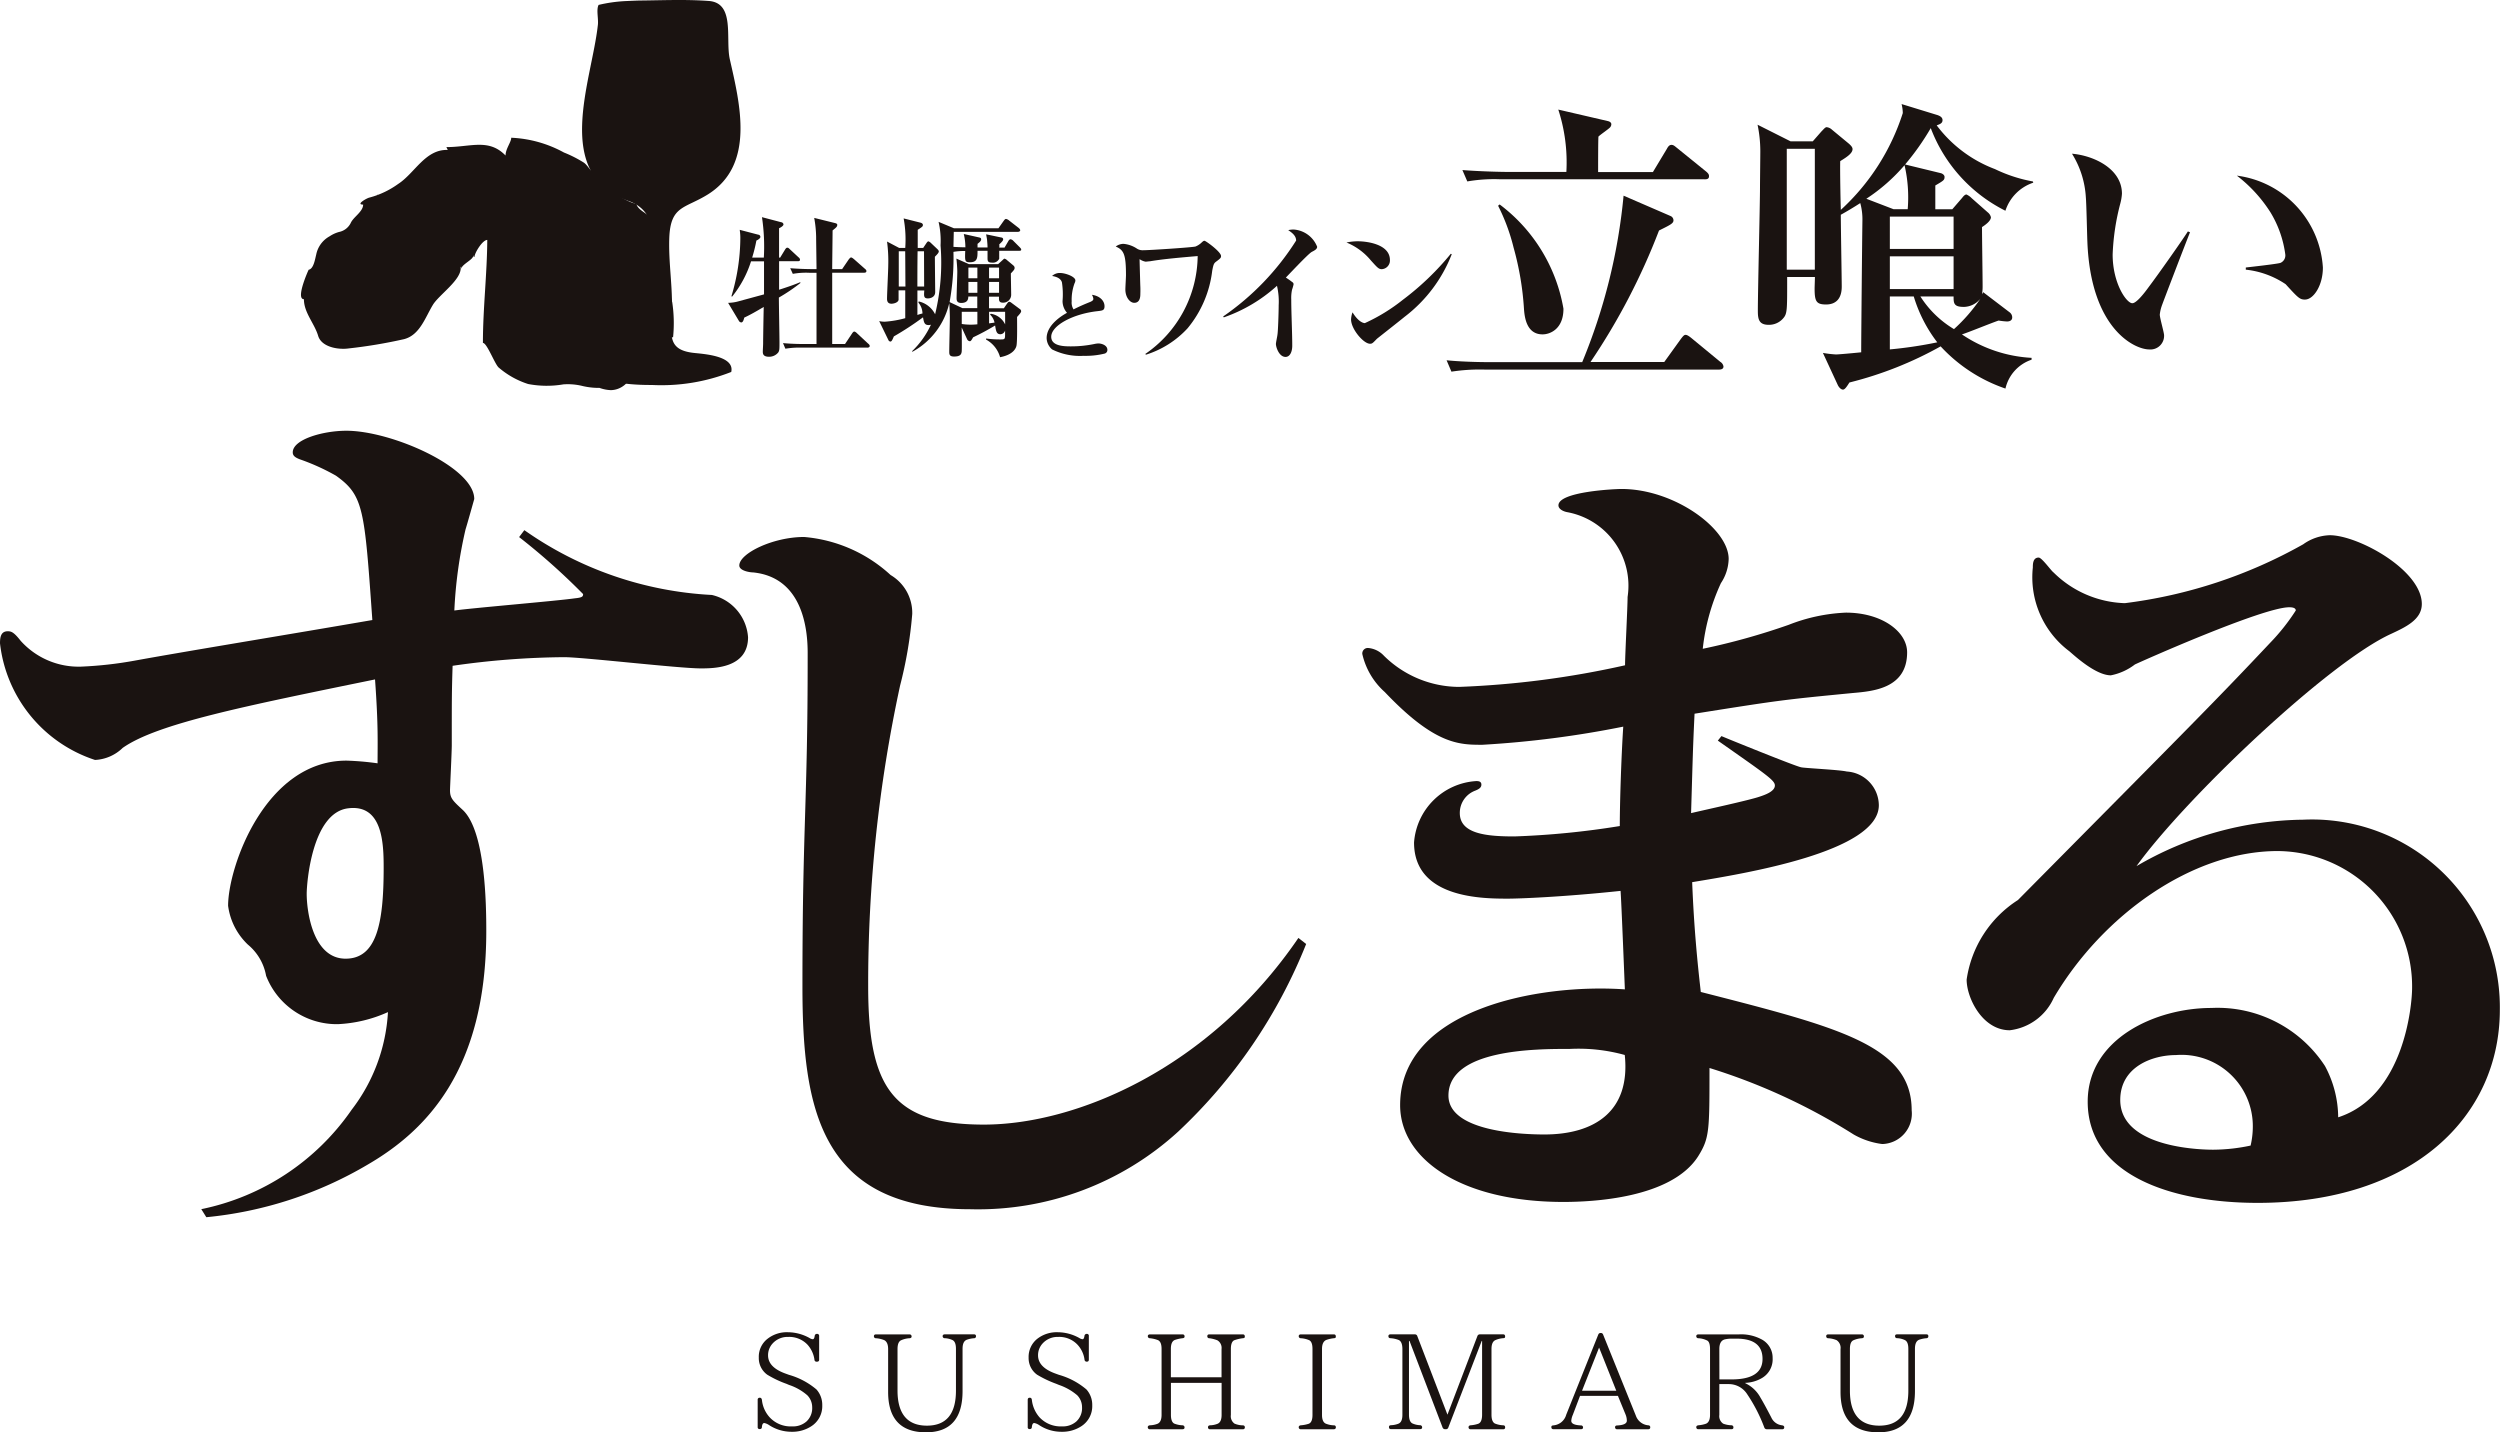
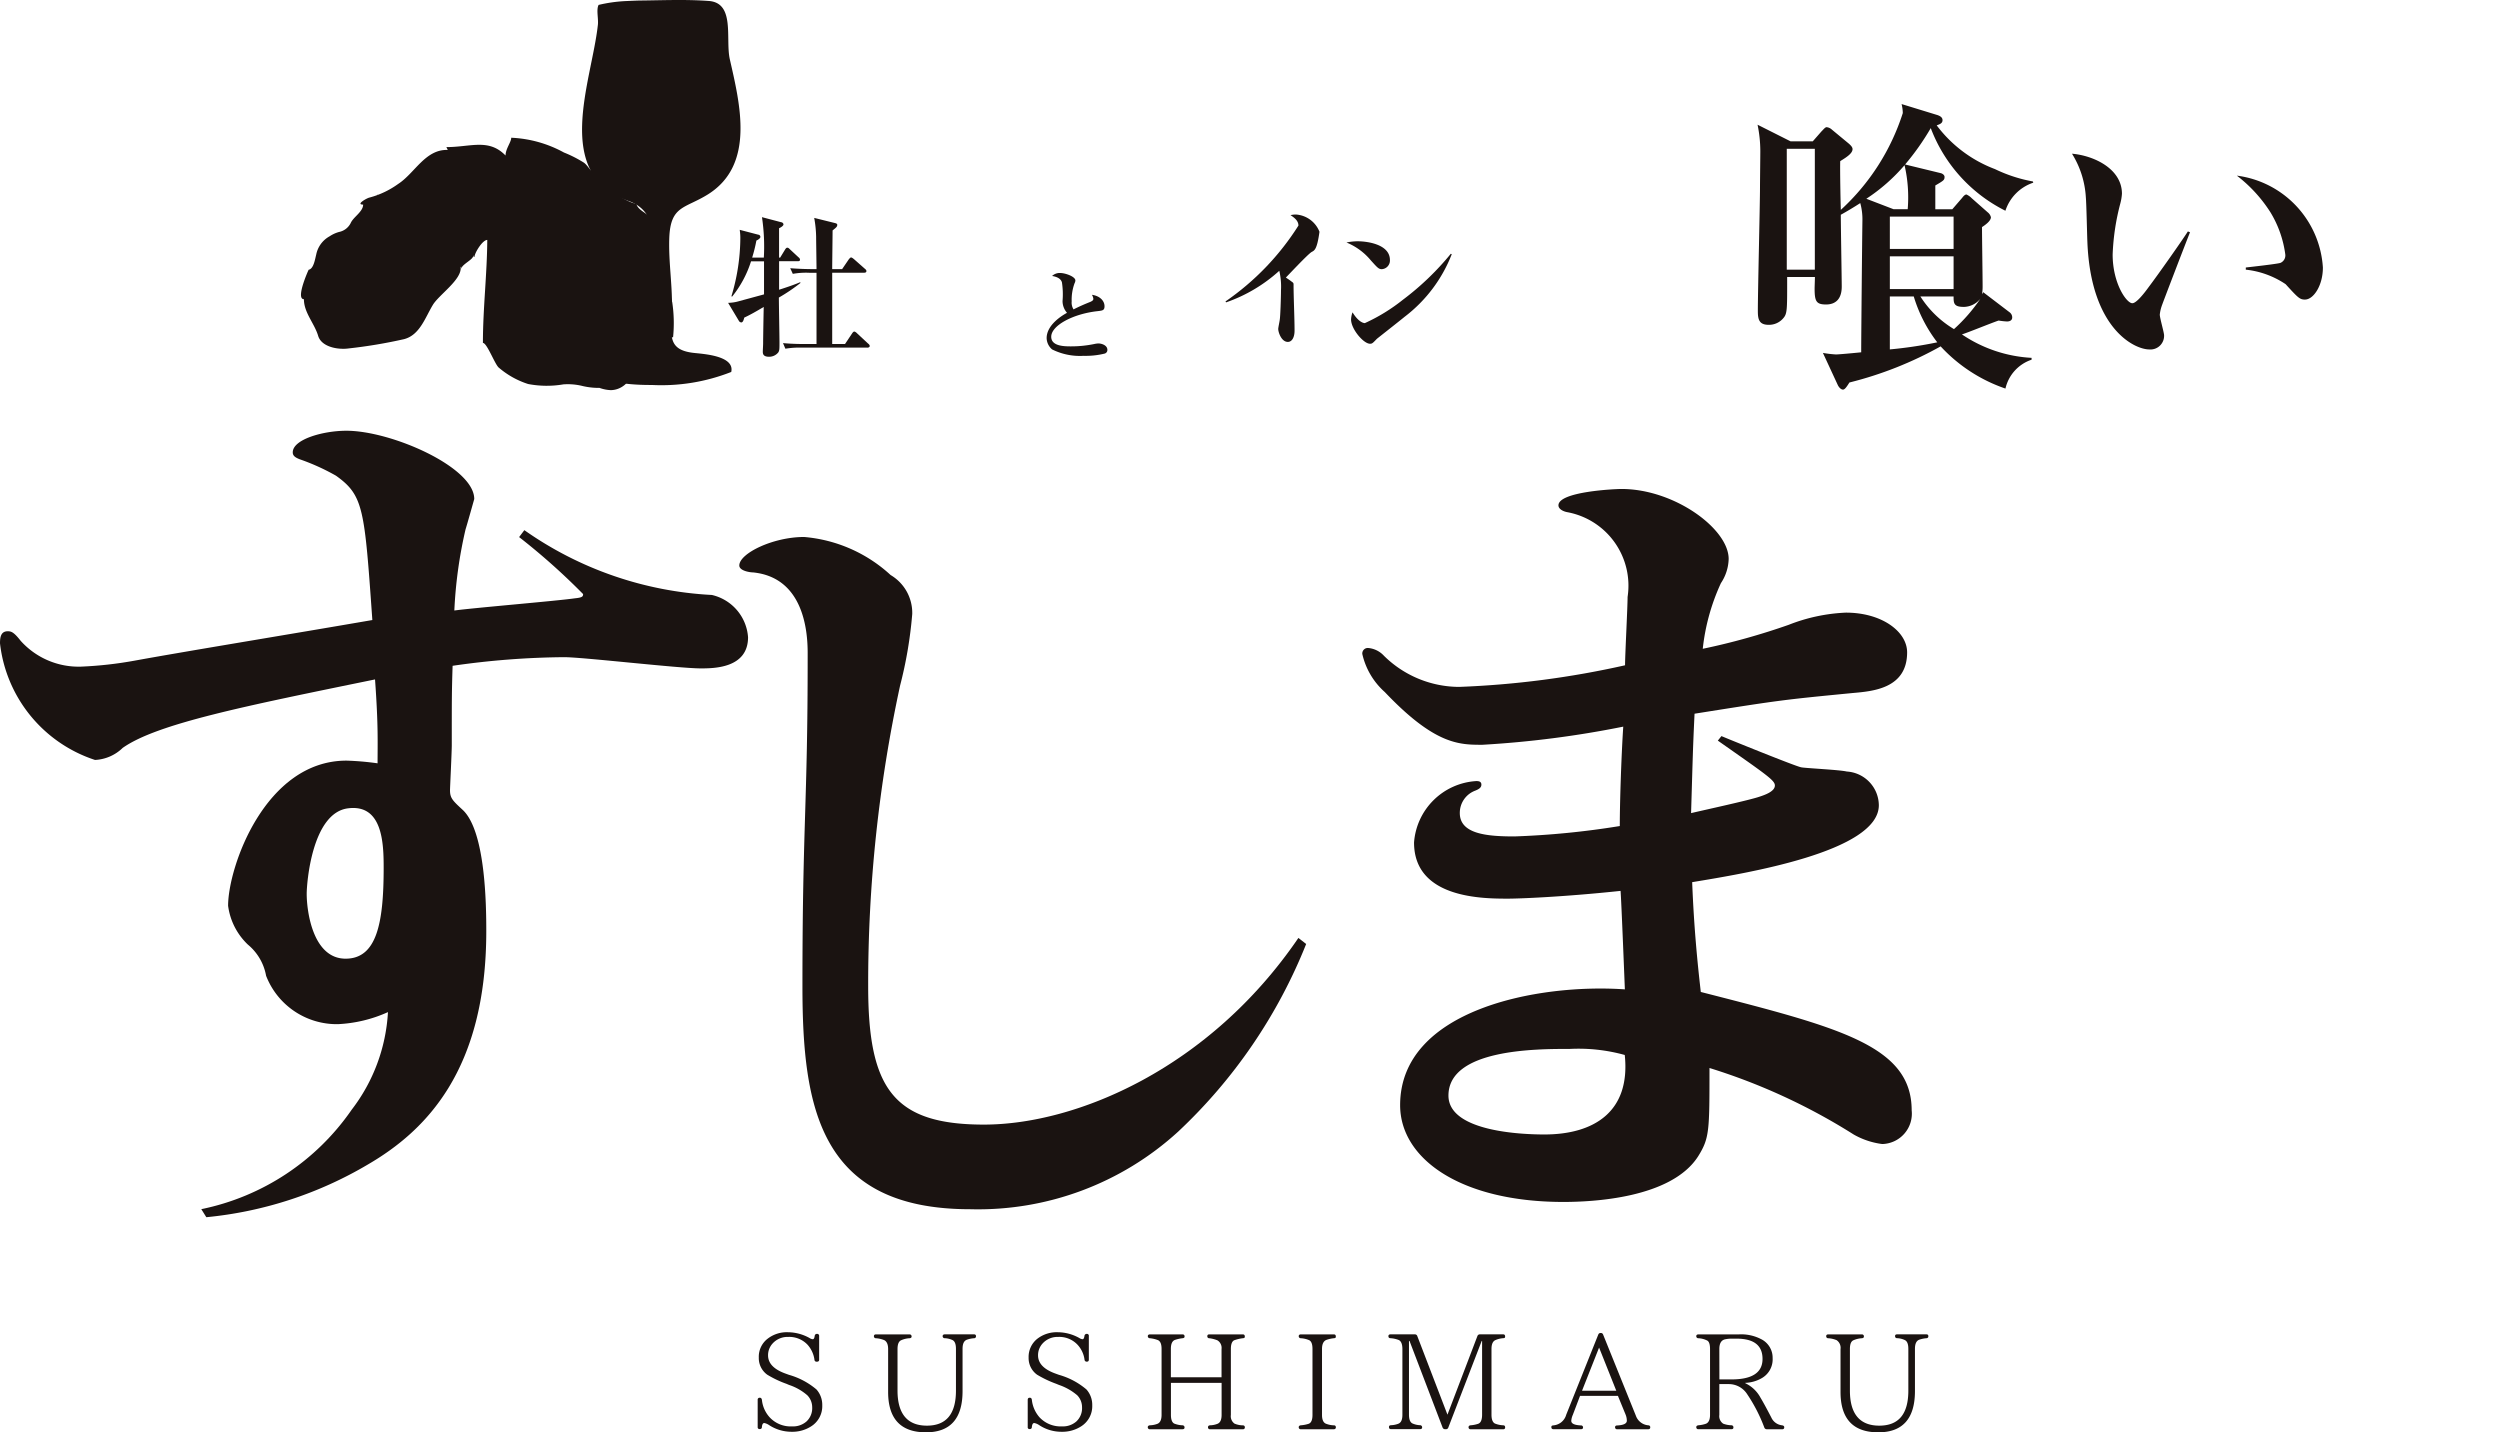
<svg xmlns="http://www.w3.org/2000/svg" id="shop_logo09" width="77.959" height="44.665" viewBox="0 0 77.959 44.665">
  <g id="グループ_11308" data-name="グループ 11308" transform="translate(23.625 41.539)">
    <path id="パス_8863" data-name="パス 8863" d="M311.9,97.988a.877.877,0,0,0-.218-.465.785.785,0,0,0-.6-.24.627.627,0,0,0-.482.2.54.54,0,0,0-.146.374c0,.252.185.441.549.571l.105.038a2.294,2.294,0,0,1,.856.456.719.719,0,0,1,.18.492.743.743,0,0,1-.348.659,1.08,1.08,0,0,1-.6.168,1.282,1.282,0,0,1-.714-.211.407.407,0,0,0-.146-.062c-.041,0-.067.043-.074.122,0,.046-.026.067-.067.067a.057.057,0,0,1-.065-.062v-.849a.06.06,0,0,1,.065-.067c.038,0,.058.022.067.065a.951.951,0,0,0,.24.544.892.892,0,0,0,.7.285.635.635,0,0,0,.453-.156.564.564,0,0,0,.175-.441.534.534,0,0,0-.151-.372,1.664,1.664,0,0,0-.571-.324l-.079-.034a3.22,3.22,0,0,1-.6-.285.636.636,0,0,1-.264-.532.709.709,0,0,1,.278-.592.974.974,0,0,1,.635-.2,1.4,1.4,0,0,1,.669.18.215.215,0,0,0,.1.038c.031,0,.053-.034.06-.1.007-.041.029-.067.07-.067a.061.061,0,0,1,.07.067v.734a.057.057,0,0,1-.065.065A.065.065,0,0,1,311.9,97.988Z" transform="translate(-310.128 -97.132)" fill="#1a1311" />
    <path id="パス_8864" data-name="パス 8864" d="M314.762,97.282a.867.867,0,0,0-.228.048c-.089.038-.129.129-.129.285v1.316q0,1.284-1.141,1.285c-.784,0-1.18-.42-1.18-1.259V97.62c0-.144-.041-.237-.12-.278a.841.841,0,0,0-.261-.06.059.059,0,0,1-.062-.065c0-.036.022-.055.067-.055h1.041a.062.062,0,0,1,.067.067c0,.034-.026.05-.062.053a.727.727,0,0,0-.269.065c-.072.036-.108.125-.108.273v1.295c0,.726.309,1.093.916,1.093s.906-.367.906-1.093v-1.3c0-.146-.034-.24-.108-.276a.63.63,0,0,0-.24-.058.062.062,0,0,1-.067-.065c0-.036.026-.055.067-.055h.911c.041,0,.062.019.062.058A.058.058,0,0,1,314.762,97.282Z" transform="translate(-308.014 -97.09)" fill="#1a1311" />
    <path id="パス_8865" data-name="パス 8865" d="M315.414,97.988a.845.845,0,0,0-.221-.465.78.78,0,0,0-.6-.24.627.627,0,0,0-.482.2.54.54,0,0,0-.146.374c0,.252.185.441.549.571l.105.038a2.273,2.273,0,0,1,.856.456.72.72,0,0,1,.18.492.743.743,0,0,1-.348.659,1.079,1.079,0,0,1-.6.168,1.263,1.263,0,0,1-.712-.211.4.4,0,0,0-.149-.062c-.041,0-.065.043-.074.122,0,.046-.026.067-.067.067a.055.055,0,0,1-.062-.062v-.849c0-.041.019-.067.062-.067s.06.022.067.065a.982.982,0,0,0,.237.544.9.9,0,0,0,.7.285.635.635,0,0,0,.453-.156.564.564,0,0,0,.175-.441.532.532,0,0,0-.149-.372,1.742,1.742,0,0,0-.571-.324l-.082-.034a3.4,3.4,0,0,1-.6-.285.636.636,0,0,1-.264-.532.72.72,0,0,1,.276-.592.986.986,0,0,1,.638-.2,1.386,1.386,0,0,1,.667.18.231.231,0,0,0,.1.038c.031,0,.05-.034.06-.1a.07.07,0,0,1,.072-.067.059.059,0,0,1,.065.067v.734c0,.043-.019.065-.06.065A.066.066,0,0,1,315.414,97.988Z" transform="translate(-305.22 -97.132)" fill="#1a1311" />
    <path id="パス_8866" data-name="パス 8866" d="M318.167,100.12h-1.026a.057.057,0,0,1-.062-.065c0-.034.022-.053.062-.058a.665.665,0,0,0,.237-.048c.084-.036.125-.129.125-.276v-1h-1.58v1c0,.141.034.233.1.269a.765.765,0,0,0,.259.055.064.064,0,0,1,.065.07c0,.034-.022.053-.065.053h-1.014a.06.06,0,0,1-.067-.065c0-.034.026-.053.065-.058a.718.718,0,0,0,.24-.048c.082-.036.125-.129.125-.276V97.615c0-.144-.034-.235-.11-.273a.954.954,0,0,0-.254-.06.062.062,0,0,1-.065-.065c0-.036.026-.055.067-.055h1.014a.059.059,0,0,1,.065.067c0,.034-.022.05-.065.053a1.113,1.113,0,0,0-.237.053c-.084.034-.125.125-.125.28V98.5h1.58V97.62a.277.277,0,0,0-.129-.273,1.023,1.023,0,0,0-.252-.065.057.057,0,0,1-.062-.065c0-.036.019-.055.062-.055h1.045c.041,0,.062.024.062.067s-.022.05-.062.053a1.2,1.2,0,0,0-.273.065c-.067.036-.1.125-.1.273v2.055a.282.282,0,0,0,.113.269.69.69,0,0,0,.261.055c.041,0,.062.024.062.062A.055.055,0,0,1,318.167,100.12Z" transform="translate(-303.034 -97.09)" fill="#1a1311" />
    <path id="パス_8867" data-name="パス 8867" d="M318.262,100.12h-1.028a.06.06,0,0,1-.067-.065c0-.034.026-.053.065-.058a1.026,1.026,0,0,0,.247-.048c.079-.031.117-.125.117-.276V97.615c0-.146-.034-.24-.105-.273a.773.773,0,0,0-.259-.06.062.062,0,0,1-.065-.065c0-.036.026-.055.067-.055h1.028c.043,0,.062.024.062.067s-.019.05-.062.053a.99.99,0,0,0-.235.053c-.086.036-.134.129-.134.28v2.059c0,.141.038.233.113.269a.708.708,0,0,0,.257.055c.043,0,.062.024.062.062S318.3,100.12,318.262,100.12Z" transform="translate(-300.293 -97.09)" fill="#1a1311" />
    <path id="パス_8868" data-name="パス 8868" d="M321.911,100.12H320.9a.059.059,0,0,1-.067-.065c0-.034.024-.053.062-.058a.95.95,0,0,0,.24-.048c.082-.031.12-.129.12-.283v-2.3h-.012l-1.041,2.7a.075.075,0,0,1-.074.053H320.1a.082.082,0,0,1-.077-.053l-1.031-2.7h-.017v2.3c0,.144.036.237.108.273a.641.641,0,0,0,.24.055.064.064,0,0,1,.062.07c0,.034-.022.053-.067.053h-.9c-.046,0-.067-.022-.067-.065s.022-.053.062-.058a.686.686,0,0,0,.235-.048c.084-.036.122-.129.122-.28V97.622c0-.151-.038-.247-.11-.283a.849.849,0,0,0-.261-.058q-.065,0-.065-.065c0-.036.022-.055.067-.055h.755a.076.076,0,0,1,.077.05l.942,2.455.935-2.455a.078.078,0,0,1,.077-.05h.726c.041,0,.06.024.06.067s-.019.05-.06.053a.73.73,0,0,0-.24.058c-.084.036-.125.129-.125.28v2.047c0,.146.036.24.108.276a.764.764,0,0,0,.257.055c.041,0,.06.024.06.062A.053.053,0,0,1,321.911,100.12Z" transform="translate(-298.663 -97.09)" fill="#1a1311" />
    <path id="パス_8869" data-name="パス 8869" d="M323.471,100.147h-.966a.059.059,0,0,1-.067-.065c0-.034.024-.053.067-.053.2-.01.3-.06.3-.149a.53.53,0,0,0-.043-.2l-.235-.573h-1.182l-.225.592a.557.557,0,0,0-.048.185c0,.089.1.134.3.144a.061.061,0,0,1,.067.065c0,.034-.022.053-.067.053h-.851c-.048,0-.07-.022-.07-.065s.022-.053.07-.053h-.043a.454.454,0,0,0,.436-.333l1-2.5a.075.075,0,0,1,.077-.05h0a.074.074,0,0,1,.074.05l1.021,2.529a.45.45,0,0,0,.384.3c.041,0,.065.024.065.062S323.515,100.147,323.471,100.147Zm-.995-1.2-.537-1.347-.532,1.347Z" transform="translate(-295.699 -97.117)" fill="#1a1311" />
    <path id="パス_8870" data-name="パス 8870" d="M325.016,100.12h-.484a.079.079,0,0,1-.074-.053,4.955,4.955,0,0,0-.532-1.036.68.68,0,0,0-.571-.319h-.3v.961a.281.281,0,0,0,.12.273.774.774,0,0,0,.257.05.062.062,0,0,1,.062.07c0,.034-.019.053-.062.053h-1.026a.061.061,0,0,1-.07-.065c0-.034.026-.053.07-.058a.926.926,0,0,0,.232-.048c.086-.036.127-.129.127-.276V97.62c0-.139-.026-.223-.079-.261a.685.685,0,0,0-.288-.077.061.061,0,0,1-.062-.065c0-.036.026-.055.07-.055h1.261a1.347,1.347,0,0,1,.683.144.646.646,0,0,1,.367.595.675.675,0,0,1-.352.633,1.1,1.1,0,0,1-.5.139v.012a1.041,1.041,0,0,1,.472.448c.067.11.18.314.34.623a.416.416,0,0,0,.34.242c.041.01.062.024.062.062A.055.055,0,0,1,325.016,100.12Zm-1.959-1.554h.376c.647,0,.969-.213.969-.638s-.271-.633-.813-.633h-.161a.973.973,0,0,0-.2.022c-.115.029-.173.129-.173.3Z" transform="translate(-293.065 -97.09)" fill="#1a1311" />
    <path id="パス_8871" data-name="パス 8871" d="M327.149,97.282a.888.888,0,0,0-.228.048c-.086.038-.127.129-.127.285v1.316c0,.856-.384,1.285-1.141,1.285q-1.179,0-1.18-1.259V97.62a.286.286,0,0,0-.122-.278.823.823,0,0,0-.259-.06.059.059,0,0,1-.065-.065c0-.036.022-.055.067-.055h1.043a.06.06,0,0,1,.065.067c0,.034-.024.05-.062.053a.768.768,0,0,0-.269.065c-.072.036-.105.125-.105.273v1.295c0,.726.307,1.093.916,1.093s.906-.367.906-1.093v-1.3c0-.146-.034-.24-.11-.276a.6.6,0,0,0-.237-.058c-.043,0-.067-.024-.067-.065s.024-.055.067-.055h.909c.043,0,.062.019.062.058S327.192,97.279,327.149,97.282Z" transform="translate(-290.704 -97.09)" fill="#1a1311" />
  </g>
  <g id="グループ_11313" data-name="グループ 11313" transform="translate(9.386)">
    <g id="グループ_11309" data-name="グループ 11309" transform="translate(13.32 6.771)">
      <path id="パス_8872" data-name="パス 8872" d="M311.327,85.138c0,.223.019,1.2.019,1.4s0,.247-.036.309a.365.365,0,0,1-.29.137c-.189,0-.194-.1-.194-.161,0-.038.01-.209.01-.247,0-.18.014-.978.019-1.146-.249.149-.424.247-.607.333-.014.053-.036.151-.094.151a.1.1,0,0,1-.067-.038l-.343-.573a1.3,1.3,0,0,0,.35-.055l.77-.209c0-.048,0-.269,0-.293,0-.12,0-.631,0-.738h-.405a3.357,3.357,0,0,1-.59,1.1l-.022-.01a6.354,6.354,0,0,0,.278-1.784,1.683,1.683,0,0,0-.019-.288l.578.151a.072.072,0,0,1,.067.07c0,.048-.091.1-.125.113a4.547,4.547,0,0,1-.132.532h.364a6.161,6.161,0,0,0-.058-1.261l.6.158c.024,0,.07.026.07.07s-.094.1-.137.117c0,.149,0,.786,0,.916h.034l.151-.247c.019-.029.038-.062.072-.062s.053.024.079.048l.271.252a.1.1,0,0,1,.046.074c0,.043-.036.048-.069.048h-.583c0,.113,0,.607,0,.7,0,.058,0,.094,0,.189.312-.1.506-.17.662-.237l0,.029A5.5,5.5,0,0,1,311.327,85.138Zm2.757,1.561h-2.043a2.712,2.712,0,0,0-.511.034l-.074-.175c.288.029.619.029.669.029h.376c0-.1,0-1.271,0-1.515,0-.079,0-.472,0-.707h-.228a2.3,2.3,0,0,0-.511.034l-.081-.177c.288.026.623.029.676.029h.144c0-.161-.012-.866-.012-1.007a3.6,3.6,0,0,0-.06-.59l.657.163c.038.012.062.022.062.058a.108.108,0,0,1-.038.077c-.014.019-.094.079-.108.094,0,.189-.012,1.031-.012,1.206h.309l.209-.307c.019-.022.048-.058.07-.058s.053.022.091.053l.34.3c.024.019.048.043.048.07,0,.048-.043.053-.072.053h-.995c0,.117,0,.657,0,.734v1.489h.4l.218-.326c.024-.038.048-.062.072-.062s.067.034.089.058l.345.321a.115.115,0,0,1,.048.07C314.156,86.689,314.118,86.7,314.084,86.7Z" transform="translate(-309.745 -82.63)" fill="#1a1311" />
-       <path id="パス_8873" data-name="パス 8873" d="M316.07,83.662h-.619l0,.247a.215.215,0,0,1-.218.122c-.113,0-.146-.031-.146-.127,0-.038,0-.2,0-.242h-.312c0,.211,0,.357-.233.357-.165,0-.161-.038-.151-.35a1.885,1.885,0,0,0-.367.026,7.714,7.714,0,0,1-.12,1.566l.4.189h.463v-.362h-.28c0,.074-.014.2-.221.2-.132,0-.144-.079-.144-.146,0-.132.022-.71.022-.827,0-.1-.017-.336-.029-.41l.393.173h.909l.125-.113c.038-.034.057-.058.072-.058a.158.158,0,0,1,.077.043l.18.151c.036.029.06.053.06.093s-.01.062-.117.173c0,.1.01.571.01.667a.246.246,0,0,1-.259.245c-.129,0-.125-.084-.12-.187h-.312v.362h.463l.1-.146c.019-.024.043-.058.065-.058a.138.138,0,0,1,.072.034l.261.194a.082.082,0,0,1,.041.072c0,.038-.074.117-.127.175,0,.141.01.774-.019.9-.01.038-.062.271-.511.355a.9.9,0,0,0-.436-.549v-.034a3.265,3.265,0,0,0,.46.029c.132,0,.132-.014.132-.189v-.091a.159.159,0,0,1-.141.118c-.122,0-.139-.084-.17-.273a7.627,7.627,0,0,1-.686.369c-.038.067-.067.122-.1.122a.108.108,0,0,1-.086-.06l-.17-.369c0,.058.01.671,0,.753s-.043.153-.237.153c-.151,0-.151-.074-.151-.158,0-.137.019-.918.019-1.062,0-.07-.01-.391-.019-.444a2.321,2.321,0,0,1-1.144,1.513l-.019-.012a2.721,2.721,0,0,0,.592-.83.259.259,0,0,1-.067.012c-.137,0-.151-.082-.18-.242a9.29,9.29,0,0,1-.909.595c-.05.12-.072.161-.108.161a.074.074,0,0,1-.062-.046l-.288-.592a.79.79,0,0,0,.175.019,3.2,3.2,0,0,0,.638-.11v-.868h-.208c0,.038,0,.278,0,.3-.024.089-.161.117-.221.117-.105,0-.139-.065-.139-.151,0-.165.038-.9.038-1.05a4.609,4.609,0,0,0-.038-.738l.379.2h.189a3.687,3.687,0,0,0-.05-.921l.523.132c.058.014.077.046.077.07,0,.048-.014.058-.161.153,0,.031,0,.376,0,.566h.17l.094-.141c.024-.036.048-.065.067-.065a.182.182,0,0,1,.072.043l.211.2c.034.034.043.053.043.072,0,.046-.067.108-.122.165,0,.175.01,1.057.01,1.1,0,.185-.194.2-.223.2-.132,0-.132-.065-.117-.249H312.9v.765a1.2,1.2,0,0,1,.158-.046.534.534,0,0,0-.127-.34l.01-.036a.754.754,0,0,1,.511.4,6.859,6.859,0,0,0,.17-2.148,2.654,2.654,0,0,0-.062-.734l.479.2h1.388l.165-.233c.022-.029.043-.058.072-.058a.216.216,0,0,1,.094.048l.3.233c.017.014.048.043.048.074s-.041.048-.072.048h-2c0,.024-.007.312-.01.468.151.01.314.014.372.014a1.762,1.762,0,0,0-.05-.415l.482.108c.048.01.06.029.06.058,0,.046-.041.086-.113.141v.113h.312c0-.079-.01-.175-.014-.228,0-.031-.029-.161-.029-.182l.477.1c.024,0,.053.024.053.053s-.007.055-.122.161a.327.327,0,0,1,0,.1h.165l.117-.2c.014-.026.038-.06.072-.06a.148.148,0,0,1,.086.05l.2.2c.031.034.045.048.045.077S316.1,83.662,316.07,83.662Zm-3.551.014h-.2v1.1h.208C312.524,84.525,312.524,84.065,312.519,83.676Zm.587,0h-.2c-.007.4-.007.889-.007,1.1h.211Zm1.664,1.889h-.487v.379a1.88,1.88,0,0,0,.487.01Zm0-1.379h-.28v.333h.28Zm0,.446h-.28v.34h.28Zm.676-.446h-.312v.333h.312Zm0,.446h-.312v.34h.312Zm.189.933h-.5v.36l.17-.024a.476.476,0,0,0-.141-.252l.024-.024a.592.592,0,0,1,.448.333Z" transform="translate(-306.998 -82.612)" fill="#1a1311" />
    </g>
    <g id="グループ_11310" data-name="グループ 11310" transform="translate(23.248 8.509)">
      <path id="パス_8874" data-name="パス 8874" d="M315.7,85.872a2.477,2.477,0,0,1-.657.07,1.947,1.947,0,0,1-.983-.2.48.48,0,0,1-.17-.352c0-.417.489-.71.635-.789a.561.561,0,0,1-.139-.369,2.466,2.466,0,0,0-.019-.58c-.043-.153-.235-.187-.307-.2a.345.345,0,0,1,.254-.093c.153,0,.472.11.472.233a.191.191,0,0,1-.024.084,1.485,1.485,0,0,0-.091.571.391.391,0,0,0,.058.247c.182-.094.386-.18.513-.23.067-.029.105-.053.105-.1a.311.311,0,0,0-.045-.125c.254.036.393.192.393.357,0,.129-.065.134-.2.151-.782.082-1.462.451-1.462.8,0,.3.417.3.628.3a3.548,3.548,0,0,0,.717-.074.72.72,0,0,1,.125-.017c.1,0,.281.055.281.2A.116.116,0,0,1,315.7,85.872Z" transform="translate(-313.886 -83.355)" fill="#1a1311" />
    </g>
    <g id="グループ_11311" data-name="グループ 11311" transform="translate(25.413 7.15)">
-       <path id="パス_8875" data-name="パス 8875" d="M317.932,83.573c-.091.065-.1.089-.141.3a3.448,3.448,0,0,1-.767,1.791,2.974,2.974,0,0,1-1.3.825l-.019-.024a3.749,3.749,0,0,0,1.633-3.052c-.5.043-1.069.091-1.489.163-.029,0-.11.012-.134.012a.474.474,0,0,1-.189-.079c0,.041.019.753.024.856s0,.223,0,.225c0,.067,0,.281-.189.281-.137,0-.278-.175-.278-.417,0-.07.019-.376.019-.444,0-.65-.067-.786-.319-.894a.408.408,0,0,1,.242-.084.9.9,0,0,1,.422.151.331.331,0,0,0,.2.048c.189,0,1.5-.086,1.621-.115a.6.6,0,0,0,.2-.132c.038-.034.058-.048.082-.048.041,0,.516.345.516.475C318.069,83.465,318.045,83.487,317.932,83.573Z" transform="translate(-314.789 -82.578)" fill="#1a1311" />
-       <path id="パス_8876" data-name="パス 8876" d="M318.949,83.493c-.113.062-.681.671-.808.8.06.041.127.084.187.132.036.024.053.038.053.082a1.466,1.466,0,0,1-.048.168,1.215,1.215,0,0,0-.024.3c0,.4.031,1.048.031,1.443,0,.2-.077.35-.209.35-.2,0-.3-.3-.3-.405,0-.043.045-.247.048-.29.019-.108.038-.714.038-.916a2.173,2.173,0,0,0-.053-.607,4.817,4.817,0,0,1-1.659.985l-.019-.029a8.168,8.168,0,0,0,2.275-2.366c0-.156-.139-.252-.247-.326a.87.87,0,0,1,.165-.019.849.849,0,0,1,.738.539C319.114,83.409,319.037,83.447,318.949,83.493Z" transform="translate(-312.842 -82.788)" fill="#1a1311" />
+       <path id="パス_8876" data-name="パス 8876" d="M318.949,83.493c-.113.062-.681.671-.808.8.06.041.127.084.187.132.036.024.053.038.053.082c0,.4.031,1.048.031,1.443,0,.2-.077.35-.209.35-.2,0-.3-.3-.3-.405,0-.043.045-.247.048-.29.019-.108.038-.714.038-.916a2.173,2.173,0,0,0-.053-.607,4.817,4.817,0,0,1-1.659.985l-.019-.029a8.168,8.168,0,0,0,2.275-2.366c0-.156-.139-.252-.247-.326a.87.87,0,0,1,.165-.019.849.849,0,0,1,.738.539C319.114,83.409,319.037,83.447,318.949,83.493Z" transform="translate(-312.842 -82.788)" fill="#1a1311" />
      <path id="パス_8877" data-name="パス 8877" d="M318.89,83.814c-.1,0-.141-.053-.34-.271a1.936,1.936,0,0,0-.762-.561,1.722,1.722,0,0,1,.355-.038c.266,0,1,.084,1,.585A.271.271,0,0,1,318.89,83.814Zm.724,1.474c-.137.115-.851.674-.88.7-.132.137-.146.151-.213.151-.2,0-.59-.456-.59-.758a.711.711,0,0,1,.046-.221c.2.328.364.336.384.336a5.622,5.622,0,0,0,1.187-.729,8.565,8.565,0,0,0,1.494-1.434l.029.014A4.5,4.5,0,0,1,319.614,85.289Z" transform="translate(-310.599 -82.57)" fill="#1a1311" />
    </g>
    <g id="グループ_11312" data-name="グループ 11312" transform="translate(35.727 3.244)">
-       <path id="パス_8878" data-name="パス 8878" d="M327.58,89.339h-7.3a5.712,5.712,0,0,0-1.041.065l-.151-.355c.585.058,1.259.058,1.364.058h2.865a17.945,17.945,0,0,0,1.29-5.191l1.462.633a.149.149,0,0,1,.094.134c0,.1-.1.144-.451.319a20.231,20.231,0,0,1-2.136,4.1h2.3l.518-.719c.07-.089.1-.127.146-.127s.105.038.182.1l.9.741a.206.206,0,0,1,.1.144C327.724,89.327,327.638,89.339,327.58,89.339Zm-.453-5.934h-6.353a4.859,4.859,0,0,0-1.04.067l-.153-.355c.587.046,1.259.058,1.367.058h1.875a5.319,5.319,0,0,0-.252-1.944l1.539.357c.048.01.115.038.115.1a.15.15,0,0,1-.057.115c-.048.048-.3.221-.345.271-.01.115-.01.959-.01,1.105h1.709l.434-.722c.038-.07.077-.125.144-.125s.1.038.185.105l.9.729c.046.041.086.079.086.137C327.274,83.4,327.2,83.406,327.127,83.406Zm-5.047,4.836c-.5,0-.559-.537-.578-.779a9.183,9.183,0,0,0-.326-1.932,6.061,6.061,0,0,0-.482-1.3l.048-.041a5.155,5.155,0,0,1,1.99,3.251C322.733,88.078,322.311,88.241,322.081,88.241Z" transform="translate(-319.091 -81.058)" fill="#1a1311" />
      <path id="パス_8879" data-name="パス 8879" d="M330.865,84.487a4.769,4.769,0,0,1-2.328-2.577,7.82,7.82,0,0,1-.8,1.134l1.105.269c.058.012.125.06.125.117,0,.1-.026.115-.288.269v.741h.53l.307-.355c.038-.05.086-.105.134-.105a.525.525,0,0,1,.163.115l.5.441a.274.274,0,0,1,.1.153c0,.115-.173.24-.278.307,0,.29.019,1.568.019,1.827a1.447,1.447,0,0,1-.019.269l.038-.065.818.623a.2.2,0,0,1,.086.165c0,.077-.058.125-.163.125a2.356,2.356,0,0,1-.261-.029c-.182.058-.981.384-1.144.432a4.278,4.278,0,0,0,2.172.731v.058a1.239,1.239,0,0,0-.815.9,4.912,4.912,0,0,1-2.021-1.316A11.512,11.512,0,0,1,326,89.843c-.089.144-.146.221-.2.221-.077,0-.144-.1-.163-.144l-.463-1a3.335,3.335,0,0,0,.405.048c.077,0,.431-.031.789-.067,0-.539.029-3.491.038-4.116a1.916,1.916,0,0,0-.067-.537c-.194.125-.415.259-.607.364,0,.357.029,1.99.029,2.242,0,.374-.182.556-.489.556s-.357-.1-.357-.5c0-.048.01-.3.01-.357h-.866v.163c0,.846,0,.981-.115,1.115a.581.581,0,0,1-.463.213c-.307,0-.336-.182-.336-.441,0-.609.067-3.328.067-3.838,0-.173.01-.971.01-1.124a4.108,4.108,0,0,0-.086-.837l1.029.518h.693l.269-.307c.06-.058.115-.134.163-.134a.285.285,0,0,1,.165.077l.537.444c.038.038.106.094.106.163,0,.125-.163.24-.384.374-.01.24.01,1.3.019,1.52a6.972,6.972,0,0,0,1.932-3.018,1.22,1.22,0,0,0-.038-.281l1.124.345c.057.022.153.06.153.156s-.077.125-.182.163a4.057,4.057,0,0,0,1.817,1.364,4.59,4.59,0,0,0,1.184.386l.01.038A1.368,1.368,0,0,0,330.865,84.487Zm-5.943-1.932h-.875v3.769h.875Zm2.8.508a5.6,5.6,0,0,1-1.194,1.05l.849.326h.441A4.47,4.47,0,0,0,327.719,83.063Zm1.527,1.606h-1.988v1.009h1.988Zm0,1.239h-1.988V86.93h1.988Zm-1.24,1.251h-.748v1.652a13.224,13.224,0,0,0,1.479-.221A4.447,4.447,0,0,1,328.007,87.16Zm1.549.326c-.309,0-.309-.125-.309-.326h-1.036a3.167,3.167,0,0,0,1.048,1.019,5.2,5.2,0,0,0,.827-.952A.684.684,0,0,1,329.556,87.486Z" transform="translate(-313.442 -81.159)" fill="#1a1311" />
      <path id="パス_8880" data-name="パス 8880" d="M330.022,86.554a1.189,1.189,0,0,0-.06.269c0,.105.134.559.134.645a.426.426,0,0,1-.46.441c-.47,0-1.827-.652-1.932-3.354-.01-.221-.029-1.192-.048-1.393a2.874,2.874,0,0,0-.432-1.357c.681.058,1.558.47,1.558,1.249a1.6,1.6,0,0,1-.05.3,7.251,7.251,0,0,0-.24,1.594c0,.9.432,1.52.614,1.52.125,0,.367-.307.5-.491.326-.432,1.048-1.46,1.232-1.748l.067.026C330.827,84.44,330.031,86.516,330.022,86.554Zm4.471-.2c-.165,0-.213-.048-.607-.48a2.746,2.746,0,0,0-1.242-.453v-.067c.077-.01.973-.108,1.079-.144a.252.252,0,0,0,.153-.261,3.376,3.376,0,0,0-.463-1.316,4.454,4.454,0,0,0-1.048-1.144,3.083,3.083,0,0,1,2.683,2.865C335.049,85.919,334.752,86.353,334.493,86.353Z" transform="translate(-307.725 -80.256)" fill="#1a1311" />
    </g>
    <path id="合体_1" data-name="合体 1" d="M.293,11.379c.44-.367,1.064-.3,1.722-.432a.868.868,0,0,0,.09-.2,8.332,8.332,0,0,1,.069-1.265,6.251,6.251,0,0,1-.012-.768c.084-.893.311-2.093-.714-2.447C-.932,5.444.293,2.556.49.8.522.6.434.308.516.153A4.6,4.6,0,0,1,1.351.034c.138-.006.281-.013.423-.017C2.5.01,3.223-.024,3.948.03c.835.058.516,1.185.66,1.821.317,1.394.792,3.286-.682,4.21-.719.449-1.167.343-1.206,1.355-.028.77.11,1.534.08,2.3s-.13,1.2.693,1.29c.285.032,1.273.086,1.159.593a5.936,5.936,0,0,1-2.476.406C1.175,12.01.267,11.841.293,11.379Z" transform="translate(8.765 0)" fill="#1a1311" />
    <path id="合体_2" data-name="合体 2" d="M9.309,7.8a2.213,2.213,0,0,1-.526-.058,1.9,1.9,0,0,0-.6-.052,3.091,3.091,0,0,1-1.1-.011,2.631,2.631,0,0,1-.91-.507c-.121-.088-.371-.775-.5-.775,0-1.072.129-2.138.136-3.211-.149,0-.393.4-.4.531-.054,0-.013-.052-.041-.039.019.11-.335.261-.363.391-.041,0,.03-.056-.026-.041.047.395-.68.867-.87,1.189-.237.393-.406.934-.891,1.062a15.372,15.372,0,0,1-1.72.289c-.341.05-.855-.041-.962-.388C.421,5.789.091,5.455.091,5.034c-.274,0,.157-.947.149-.919.157-.026.2-.345.233-.464a.835.835,0,0,1,.419-.578,1.012,1.012,0,0,1,.293-.135v0l0,0A.522.522,0,0,0,1.55,2.66c.082-.19.388-.354.388-.576-.244,0,.123-.207.2-.22a2.709,2.709,0,0,0,.891-.423C3.548,1.107,3.876.354,4.577.38L4.534.291c.76,0,1.321-.278,1.845.263,0-.211.177-.416.177-.555A3.753,3.753,0,0,1,8.2.46a3.765,3.765,0,0,1,.617.313c.125.084.224.3.285.261,0,.082.05.082.1.08s.114,0,.114.095l-.127-.052v.017c.076.026.179.132.179.173.047,0-.039-.047.037-.047,0,.244.833.755,1.055.755.024.2.395.328.5.49s.363.514.324.731a.1.1,0,0,1-.114-.078c-.045,0,0,.037-.05.037.009-.045-.007-.058-.045-.05.009.22.162,1.15.354,1.15a1.767,1.767,0,0,0,.015.189s0,0,0,.007a5.629,5.629,0,0,0,.133.6,4.384,4.384,0,0,1,.026,1.09c-.3,0-.565.537-.732.731a2.3,2.3,0,0,1-.46.313c-.164.11-.177.345-.337.457a.683.683,0,0,1-.409.148A1.17,1.17,0,0,1,9.309,7.8Zm2.046-3.625c.012,0,.012.009.008.009S11.357,4.18,11.355,4.173Zm-.246-.932c.023,0,.015.008.008.008A.007.007,0,0,1,11.109,3.241ZM2.372,1.752c.01,0,.011.027.008.027S2.376,1.772,2.372,1.752Z" transform="translate(0 4.296)" fill="#1a1311" />
  </g>
  <g id="グループ_11318" data-name="グループ 11318" transform="translate(0 13.429)">
    <g id="グループ_11314" data-name="グループ 11314">
      <path id="パス_8961" data-name="パス 8961" d="M306.551,109.684a7.529,7.529,0,0,0,4.689-3.1,5.49,5.49,0,0,0,1.132-3.045,4.267,4.267,0,0,1-1.563.376,2.364,2.364,0,0,1-2.237-1.508,1.634,1.634,0,0,0-.566-.971,2.036,2.036,0,0,1-.619-1.213c0-1.211,1.158-4.526,3.692-4.526a8.8,8.8,0,0,1,.969.084c0-.65.026-1.16-.079-2.616C307.9,94,305.177,94.541,304.1,95.3a1.329,1.329,0,0,1-.863.376,4.339,4.339,0,0,1-2.963-3.637c0-.189.026-.376.242-.376.108,0,.189.026.4.295a2.425,2.425,0,0,0,1.887.808,12.106,12.106,0,0,0,1.671-.187c1.618-.295,4.929-.837,7.411-1.266-.245-3.476-.271-3.882-1.132-4.5a6.783,6.783,0,0,0-1.132-.513c-.134-.053-.218-.105-.218-.216,0-.405.945-.674,1.673-.674,1.4,0,3.987,1.134,3.987,2.129,0,0-.242.863-.271.945a13.932,13.932,0,0,0-.35,2.532c.595-.082,3.208-.3,3.747-.379.24-.024.268-.053.268-.134a20.536,20.536,0,0,0-1.995-1.777l.163-.216a11.147,11.147,0,0,0,5.847,2.021,1.458,1.458,0,0,1,1.129,1.319c0,.971-1.077.971-1.479.971-.676,0-3.666-.35-4.258-.35a25.344,25.344,0,0,0-3.476.269c-.026.81-.026,1-.026,2.481,0,.213-.055,1.319-.055,1.4,0,.245.082.324.405.621.7.674.726,2.937.726,3.774,0,4.337-1.887,6.224-3.69,7.274a12.191,12.191,0,0,1-5.04,1.645Zm3.287-9.834c0,.539.189,2.023,1.213,2.023.971,0,1.187-1.105,1.187-2.831,0-.755-.029-1.992-1.105-1.858C310,97.318,309.838,99.526,309.838,99.849Z" transform="translate(-300.274 -85.407)" fill="#1a1311" />
    </g>
    <g id="グループ_11315" data-name="グループ 11315" transform="translate(23.057 3.321)">
      <path id="パス_8962" data-name="パス 8962" d="M312.02,90.4c0-.7-.134-2.347-1.7-2.508-.108,0-.432-.053-.432-.216,0-.376,1.05-.889,2.019-.889a4.539,4.539,0,0,1,2.7,1.187,1.37,1.37,0,0,1,.674,1.213,13.16,13.16,0,0,1-.379,2.234,43.956,43.956,0,0,0-.995,9.377c0,3.181.779,4.313,3.608,4.313,2.884,0,7.034-1.753,9.808-5.821l.242.189a16.3,16.3,0,0,1-3.987,5.847,9.245,9.245,0,0,1-6.492,2.424c-4.689,0-5.229-3.153-5.229-6.953,0-5.092.163-5.6.163-10.264Z" transform="translate(-309.891 -86.792)" fill="#1a1311" />
    </g>
    <g id="グループ_11316" data-name="グループ 11316" transform="translate(42.469 1.82)">
      <path id="パス_8963" data-name="パス 8963" d="M329.2,93.871c.189.082,2.318.945,2.479.971.055.026,1.213.079,1.429.134a1.064,1.064,0,0,1,1,1.05c0,1.455-4.176,2.129-5.821,2.4.055,1.4.161,2.481.269,3.424,4.313,1.105,6.576,1.671,6.576,3.692a.947.947,0,0,1-.918,1.05,2.408,2.408,0,0,1-.887-.295,18.869,18.869,0,0,0-4.5-2.076c0,1.966,0,2.182-.35,2.748-.837,1.321-3.316,1.429-4.205,1.429-3.205,0-5.092-1.347-5.092-3.018,0-2.99,4.313-3.8,7.008-3.611,0,0-.11-2.8-.134-3.071-1.781.189-3.155.242-3.505.242-.782,0-2.935,0-2.935-1.75a2.071,2.071,0,0,1,1.937-1.916c.055,0,.163,0,.163.11,0,.082-.055.134-.189.187a.74.74,0,0,0-.484.7c0,.65.834.729,1.7.729a25.92,25.92,0,0,0,3.289-.324c0-.782.053-2.29.108-3.1a31.225,31.225,0,0,1-4.392.566c-.726,0-1.482,0-3.045-1.645a2.256,2.256,0,0,1-.7-1.184.171.171,0,0,1,.187-.189.759.759,0,0,1,.487.242,3.352,3.352,0,0,0,2.345.971,28.357,28.357,0,0,0,5.174-.674c0-.324.079-1.805.079-2.129a2.331,2.331,0,0,0-1.861-2.642c-.161-.026-.295-.108-.295-.216,0-.429,1.75-.511,1.966-.511,1.645,0,3.342,1.239,3.342,2.182a1.419,1.419,0,0,1-.242.755,6.544,6.544,0,0,0-.566,2.047A21.086,21.086,0,0,0,331.3,90.4a5.493,5.493,0,0,1,1.779-.379c1.129,0,1.911.595,1.911,1.239,0,1.132-1.077,1.213-1.7,1.268-2.182.213-2.208.213-4.929.645-.055,1.158-.055,1.347-.108,3.1.458-.108,1.805-.4,2.129-.511.161-.053.484-.161.484-.35,0-.161-.242-.321-1.779-1.4Zm-4.742,9.755c-1.024,0-3.771,0-3.771,1.455,0,1.158,2.426,1.213,2.99,1.213,1.537,0,2.695-.7,2.508-2.479A5.4,5.4,0,0,0,324.454,103.627Z" transform="translate(-317.988 -86.166)" fill="#1a1311" />
    </g>
    <g id="グループ_11317" data-name="グループ 11317" transform="translate(61.327 3.256)">
-       <path id="パス_8964" data-name="パス 8964" d="M339.745,100.886a4.223,4.223,0,0,0-4.191-4.267c-2.664,0-5.459,1.992-6.984,4.579a1.725,1.725,0,0,1-1.371,1.009c-.854,0-1.345-1.009-1.345-1.58a3.546,3.546,0,0,1,1.6-2.481c5.586-5.641,6.207-6.26,7.864-8.02a6.5,6.5,0,0,0,.8-1.009c0-.1-.156-.1-.206-.1-.827,0-4.656,1.707-4.812,1.784a1.8,1.8,0,0,1-.748.338c-.468,0-1.115-.595-1.295-.75a2.884,2.884,0,0,1-1.139-2.613c0-.1,0-.309.182-.309.1,0,.388.412.465.465a3.3,3.3,0,0,0,2.222.957,15.138,15.138,0,0,0,5.562-1.836,1.5,1.5,0,0,1,.829-.283c.878,0,2.87,1.086,2.87,2.146,0,.491-.518.724-.957.93-1.94.88-6.389,5.095-7.94,7.243a10.5,10.5,0,0,1,5.2-1.448,5.857,5.857,0,0,1,6.13,5.924c0,3.335-2.714,6.025-7.552,6.025-2.716,0-5.3-.88-5.3-3.155,0-1.966,2.122-2.923,3.855-2.923a4,4,0,0,1,3.544,1.81,3.414,3.414,0,0,1,.412,1.6C339.51,104.25,339.745,101.4,339.745,100.886Zm-4.968,4.241a2.223,2.223,0,0,0-2.4-2.146c-.727,0-1.733.362-1.733,1.4,0,1.551,2.714,1.551,2.9,1.551a5.691,5.691,0,0,0,1.165-.129A2.636,2.636,0,0,0,334.777,105.127Z" transform="translate(-325.854 -86.765)" fill="#1a1311" />
-     </g>
+       </g>
  </g>
</svg>